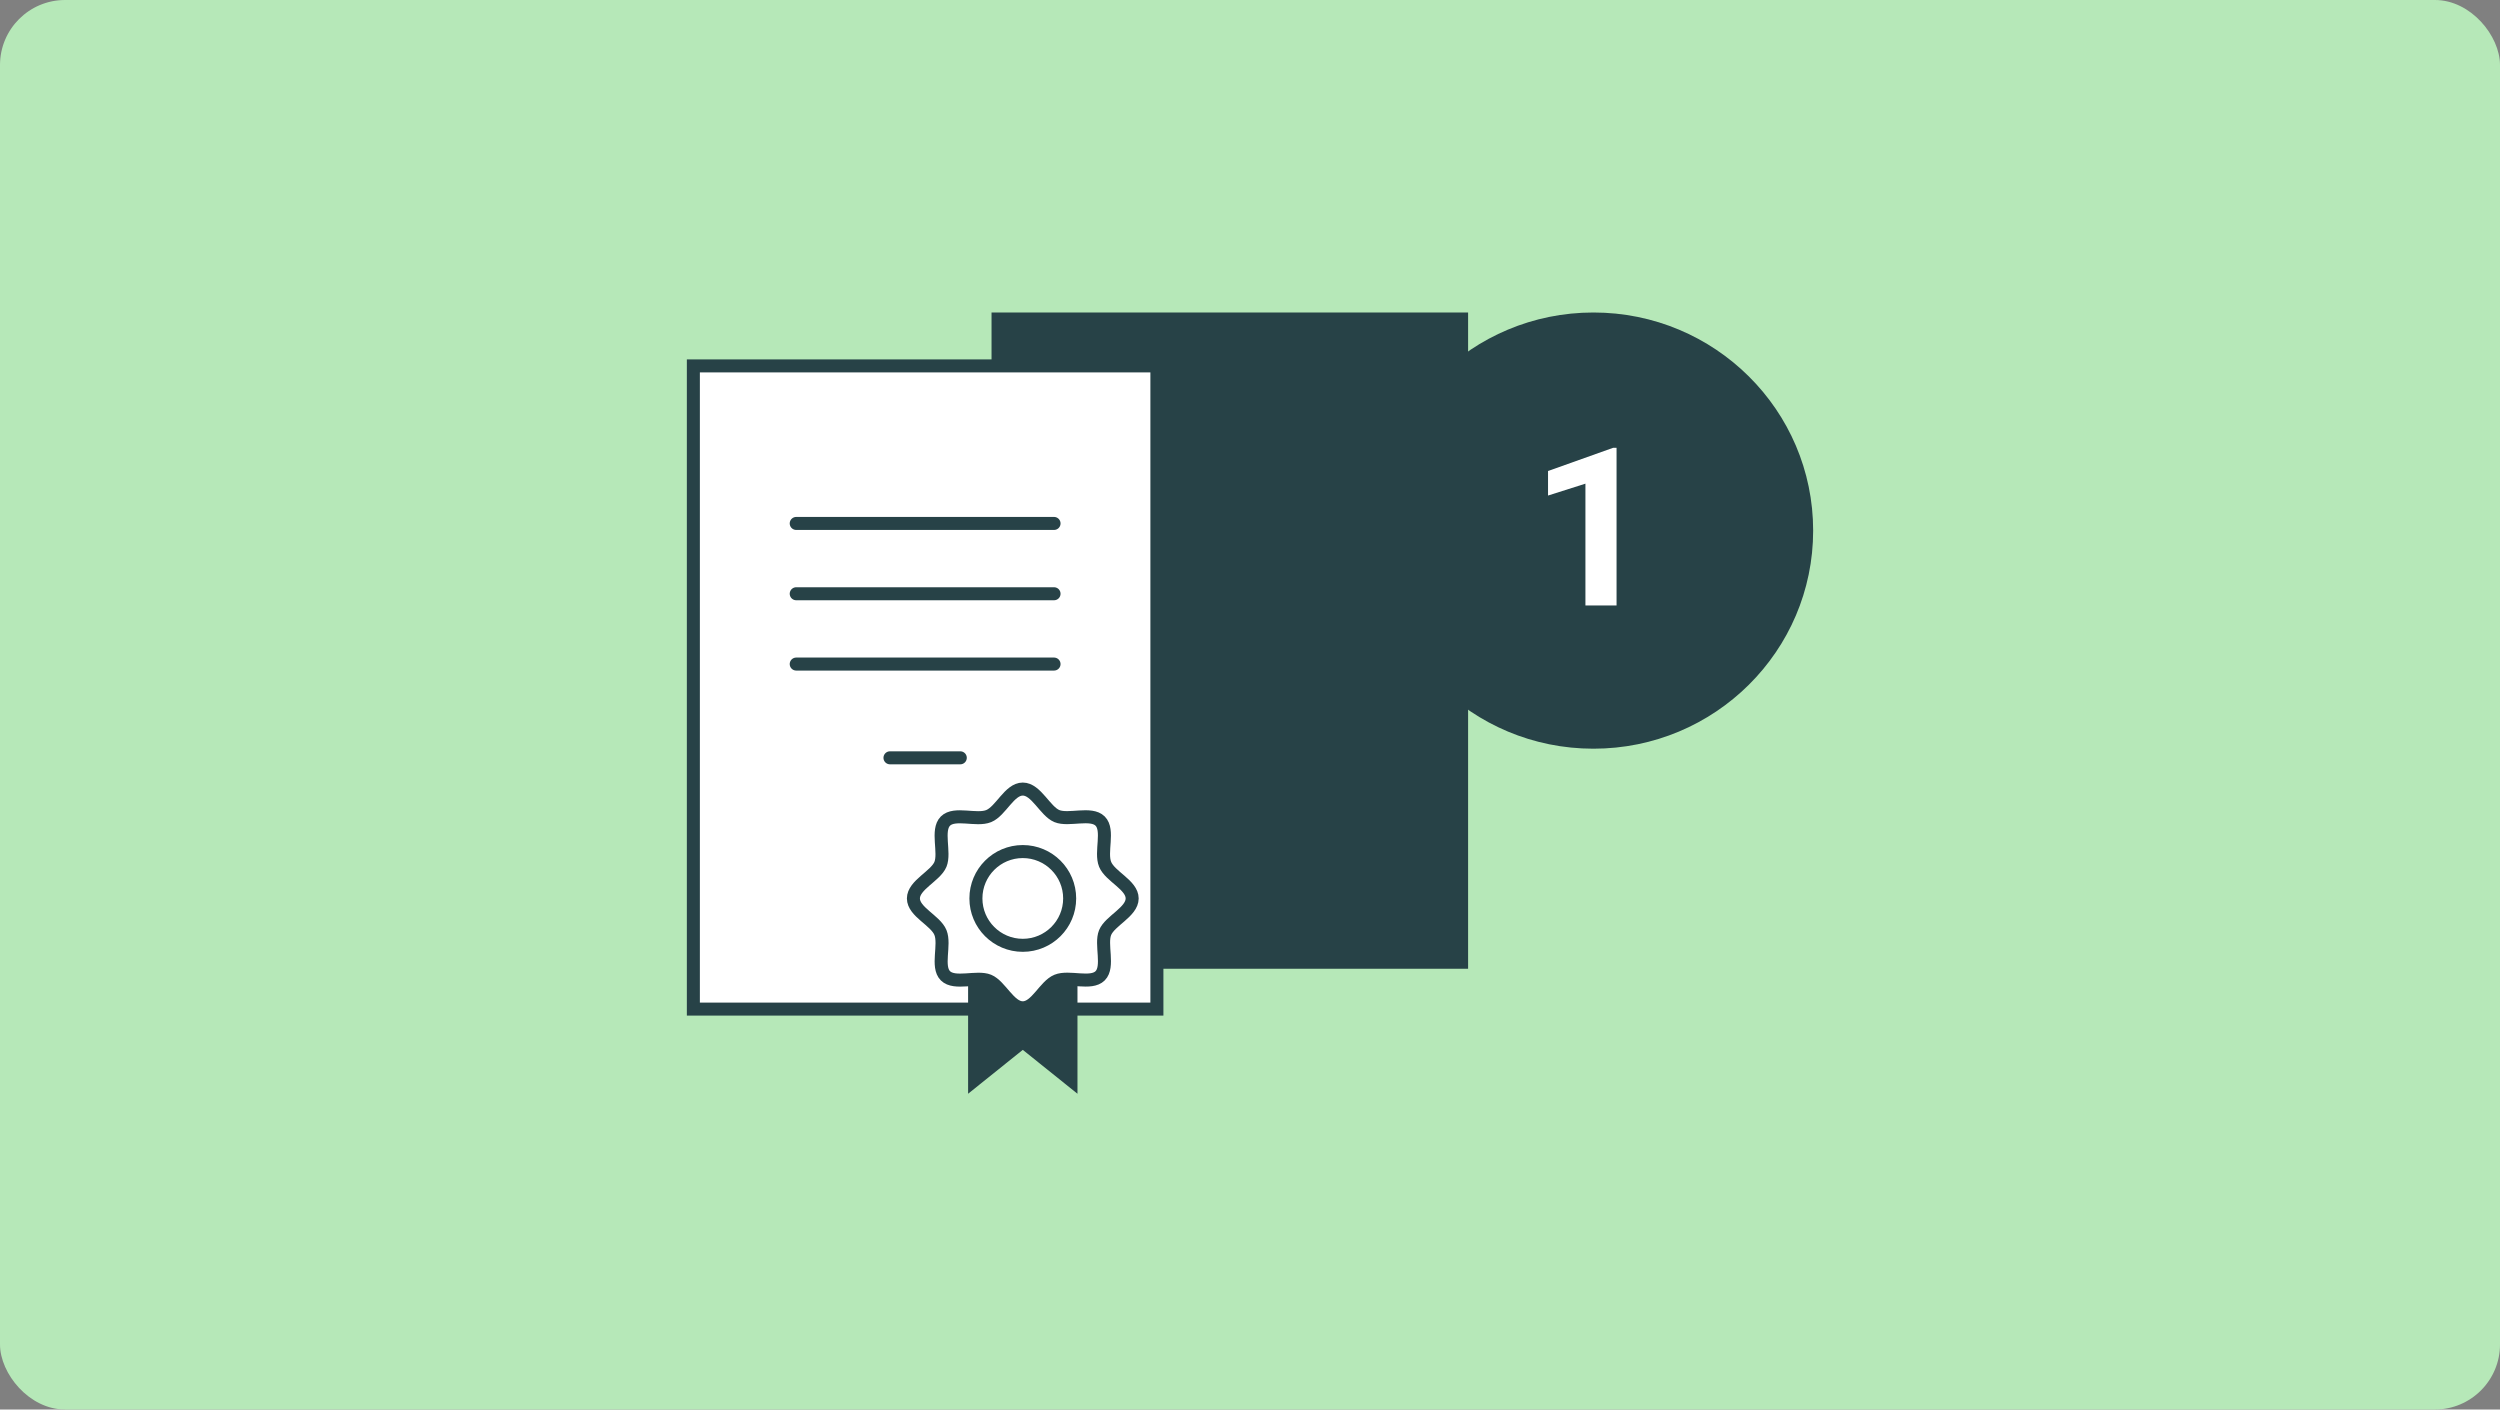
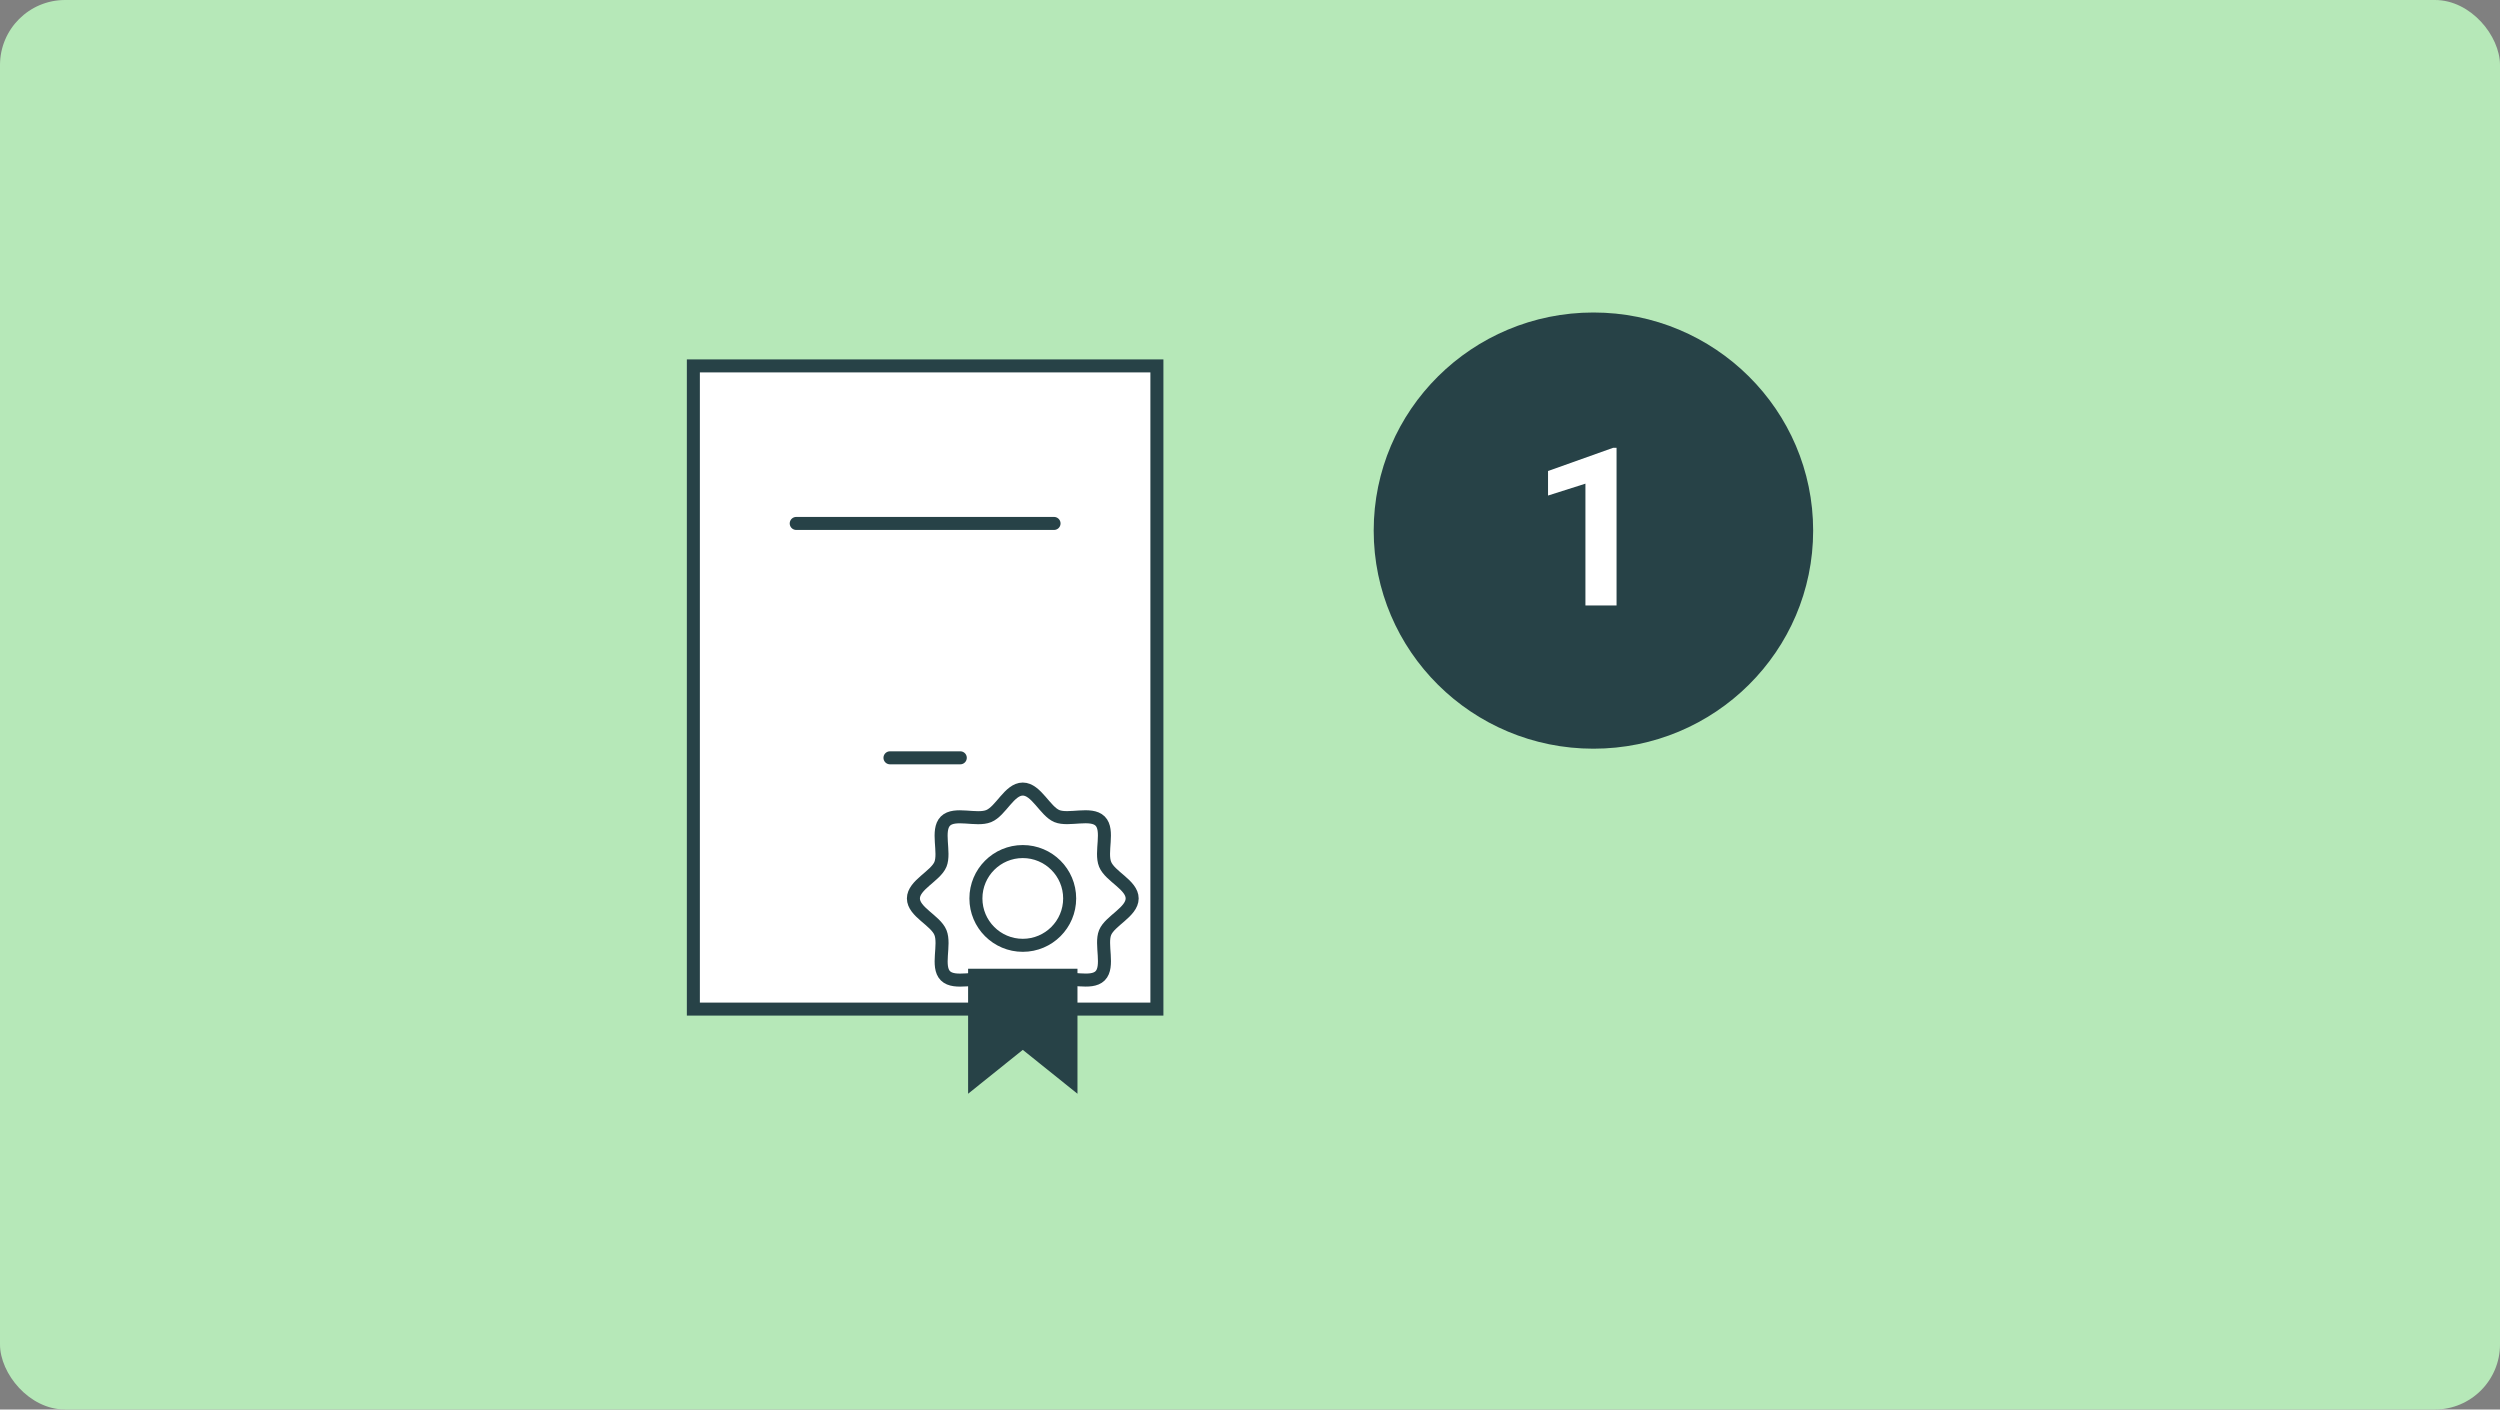
<svg xmlns="http://www.w3.org/2000/svg" width="768" height="433" viewBox="0 0 768 433" fill="none">
  <rect x="0" y="0" width="768" height="433" fill="#808080" stroke="none" />
  <rect width="768" height="433" rx="20" fill="#B6E8B8" />
-   <path d="M451 96H304.6V297.6H451V96Z" fill="#274247" />
  <path d="M213 112.4H355.4V310H213V112.4Z" fill="white" stroke="#274247" stroke-width="4" stroke-miterlimit="10" stroke-linecap="round" />
  <path d="M244.6 160.8H323.8" stroke="#274247" stroke-width="4" stroke-miterlimit="10" stroke-linecap="round" />
-   <path d="M244.6 182.4H323.8" stroke="#274247" stroke-width="4" stroke-miterlimit="10" stroke-linecap="round" />
-   <path d="M244.6 204H323.8" stroke="#274247" stroke-width="4" stroke-miterlimit="10" stroke-linecap="round" />
  <path d="M273.4 232.8H295" stroke="#274247" stroke-width="4" stroke-miterlimit="10" stroke-linecap="round" />
  <path d="M331 336L314.2 322.517L297.4 336V297.6H331V336Z" fill="#274247" />
-   <path d="M347.337 276.547C347.337 280.631 340.6 283.326 339.126 286.905C337.653 290.484 340.389 297.263 337.611 300.042C334.832 302.821 328.179 300.042 324.474 301.558C320.768 303.074 318.2 309.768 314.116 309.768C310.032 309.768 307.337 303.031 303.758 301.558C300.179 300.084 293.4 302.821 290.621 300.042C287.842 297.263 290.621 290.61 289.105 286.905C287.589 283.2 280.895 280.631 280.895 276.547C280.895 272.463 287.632 269.768 289.105 266.189C290.579 262.61 287.842 255.831 290.621 253.052C293.4 250.274 300.053 253.052 303.758 251.537C307.463 250.021 310.032 243.326 314.116 243.326C318.2 243.326 320.895 250.063 324.474 251.537C328.053 253.01 334.832 250.274 337.611 253.052C340.389 255.831 337.611 262.484 339.126 266.189C340.642 269.895 347.337 272.463 347.337 276.547Z" fill="white" />
  <path d="M347.8 276C347.8 280.131 340.986 282.856 339.496 286.476C338.005 290.096 340.773 296.952 337.963 299.763C335.152 302.573 328.424 299.763 324.676 301.296C320.928 302.829 318.331 309.6 314.2 309.6C310.069 309.6 307.344 302.786 303.724 301.296C300.104 299.805 293.248 302.573 290.437 299.763C287.627 296.952 290.437 290.223 288.904 286.476C287.371 282.728 280.6 280.131 280.6 276C280.6 271.869 287.414 269.144 288.904 265.524C290.395 261.904 287.627 255.048 290.437 252.237C293.248 249.427 299.976 252.237 303.724 250.704C307.471 249.171 310.069 242.4 314.2 242.4C318.331 242.4 321.056 249.214 324.676 250.704C328.296 252.195 335.152 249.427 337.963 252.237C340.773 255.048 337.963 261.776 339.496 265.524C341.029 269.271 347.8 271.869 347.8 276Z" stroke="#274247" stroke-width="4" stroke-miterlimit="10" stroke-linecap="round" />
  <path d="M314.2 290.4C322.153 290.4 328.6 283.953 328.6 276C328.6 268.047 322.153 261.6 314.2 261.6C306.247 261.6 299.8 268.047 299.8 276C299.8 283.953 306.247 290.4 314.2 290.4Z" fill="white" stroke="#274247" stroke-width="4" stroke-miterlimit="10" stroke-linecap="round" />
  <ellipse cx="489.5" cy="163" rx="67.5" ry="67" fill="#274247" />
  <path d="M496.605 137.557V186H487.043V148.58L475.555 152.232V144.695L495.576 137.557H496.605Z" fill="white" />
</svg>